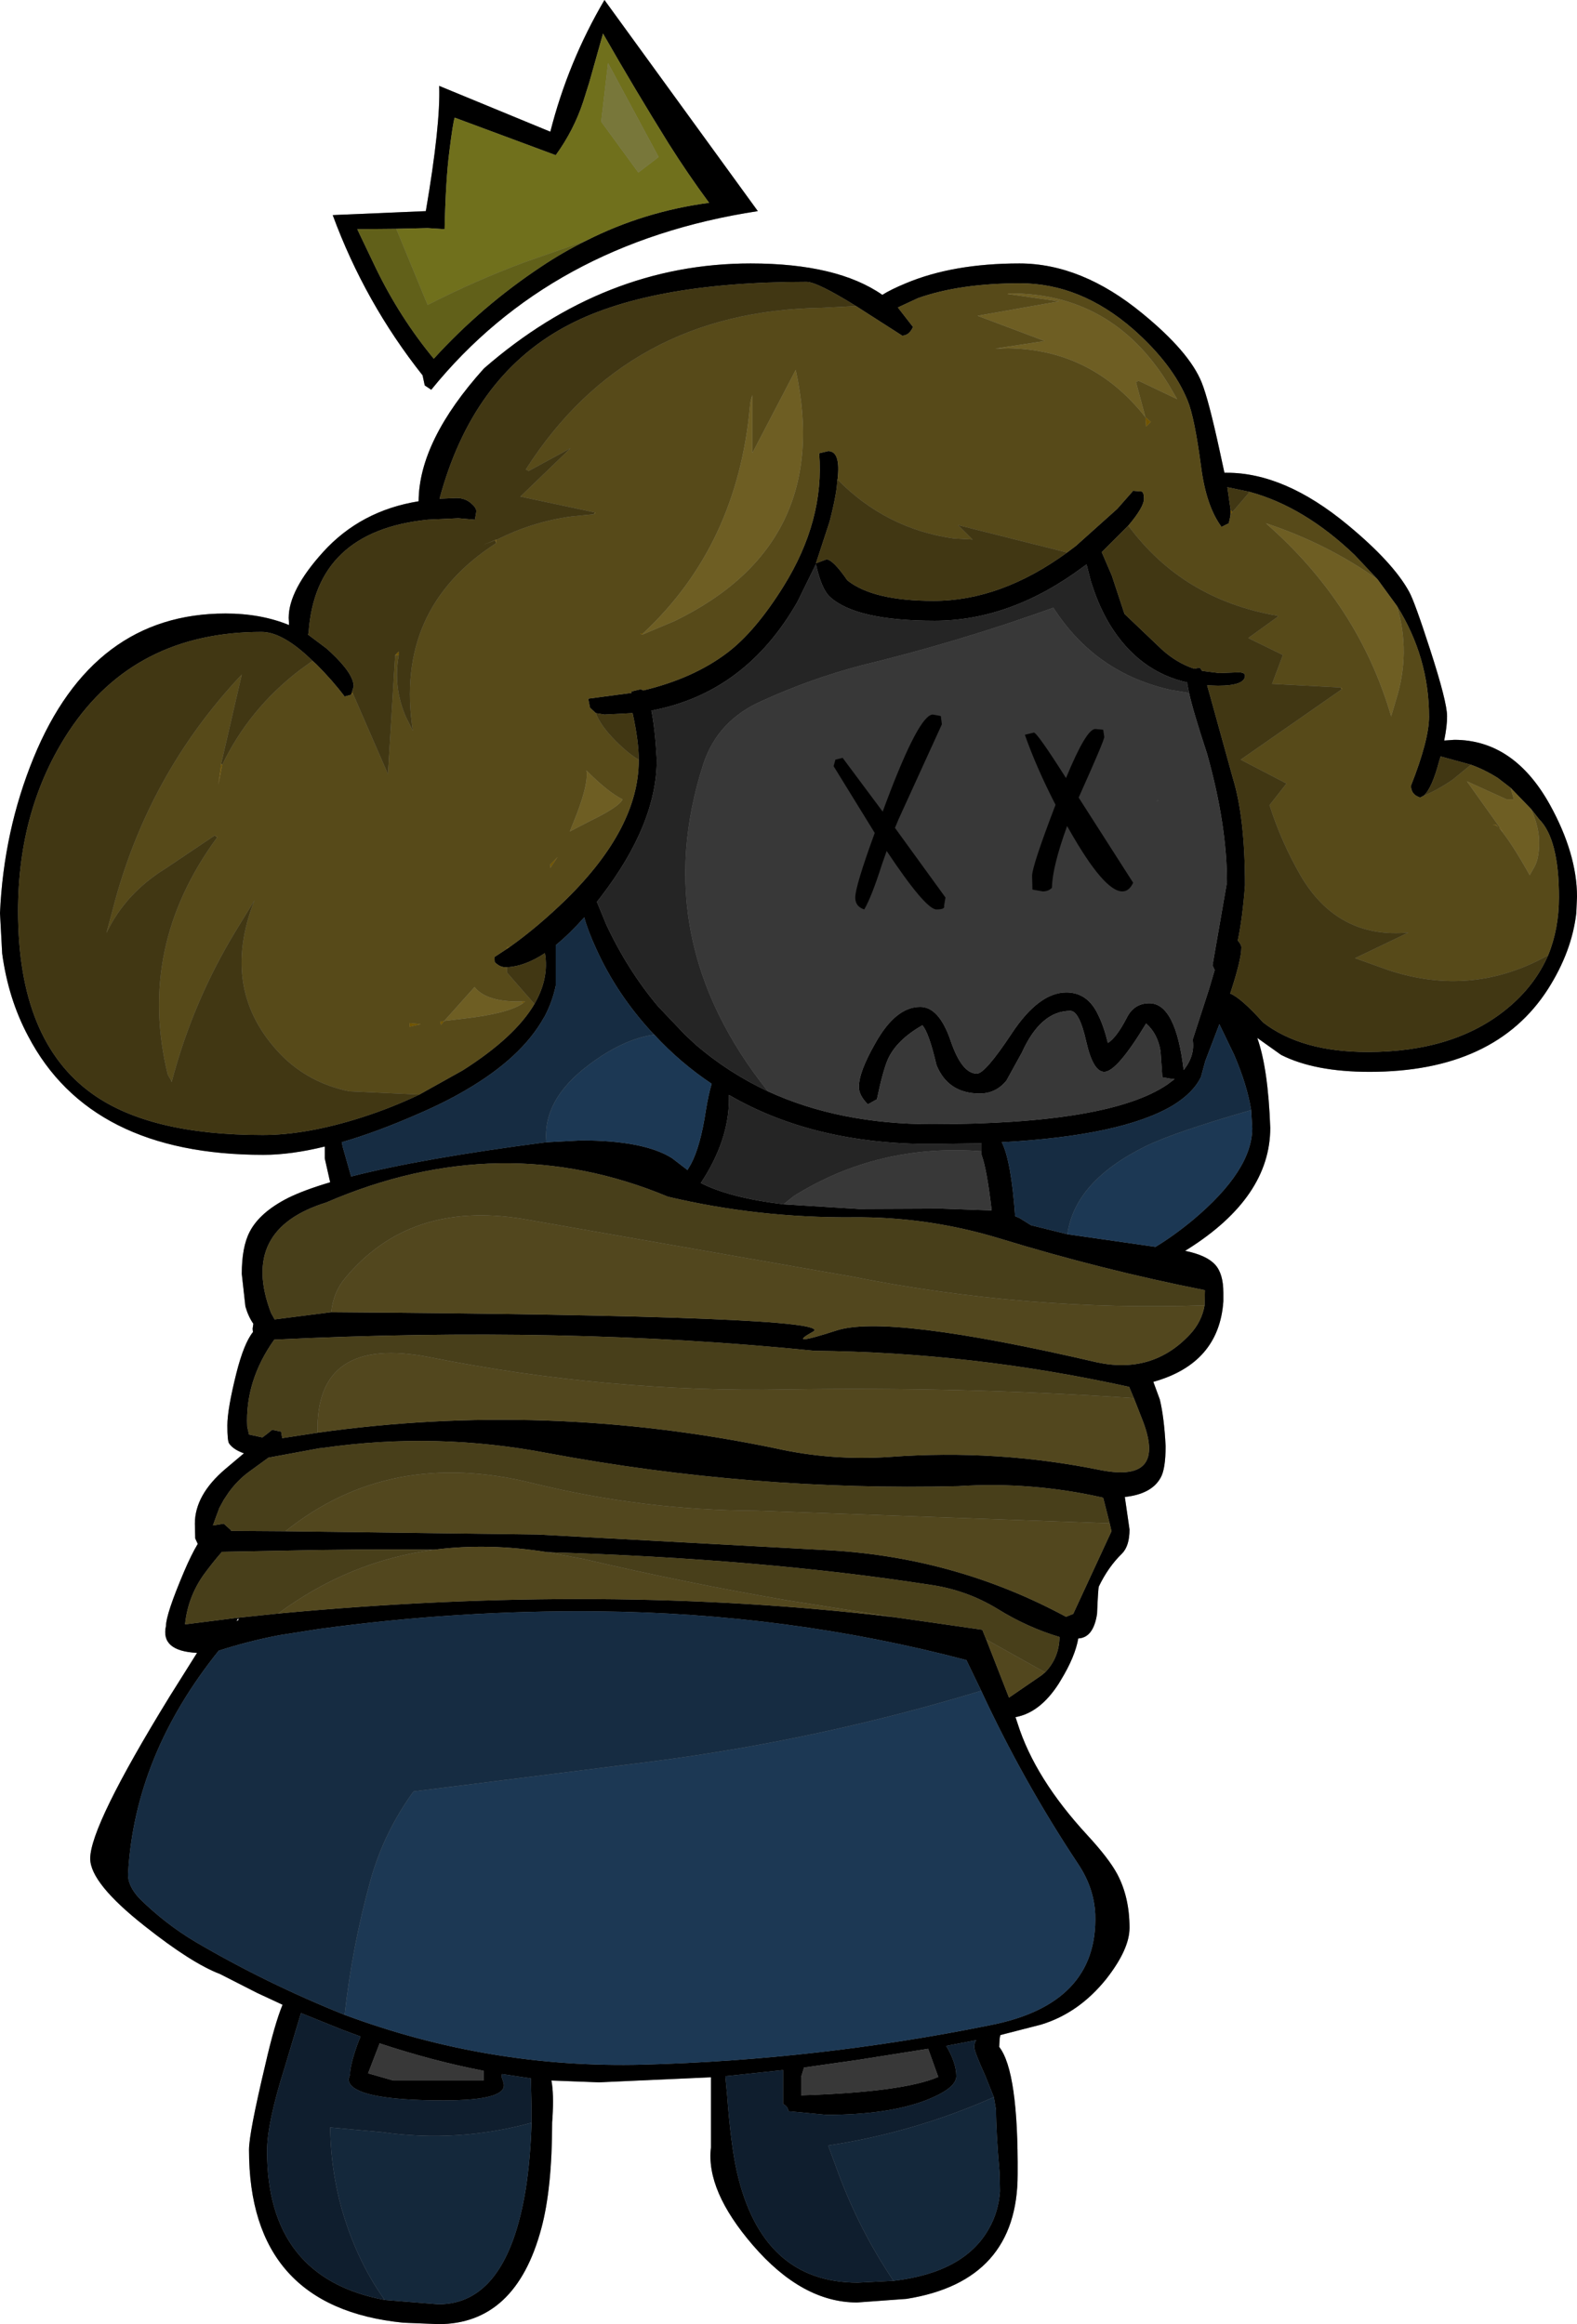
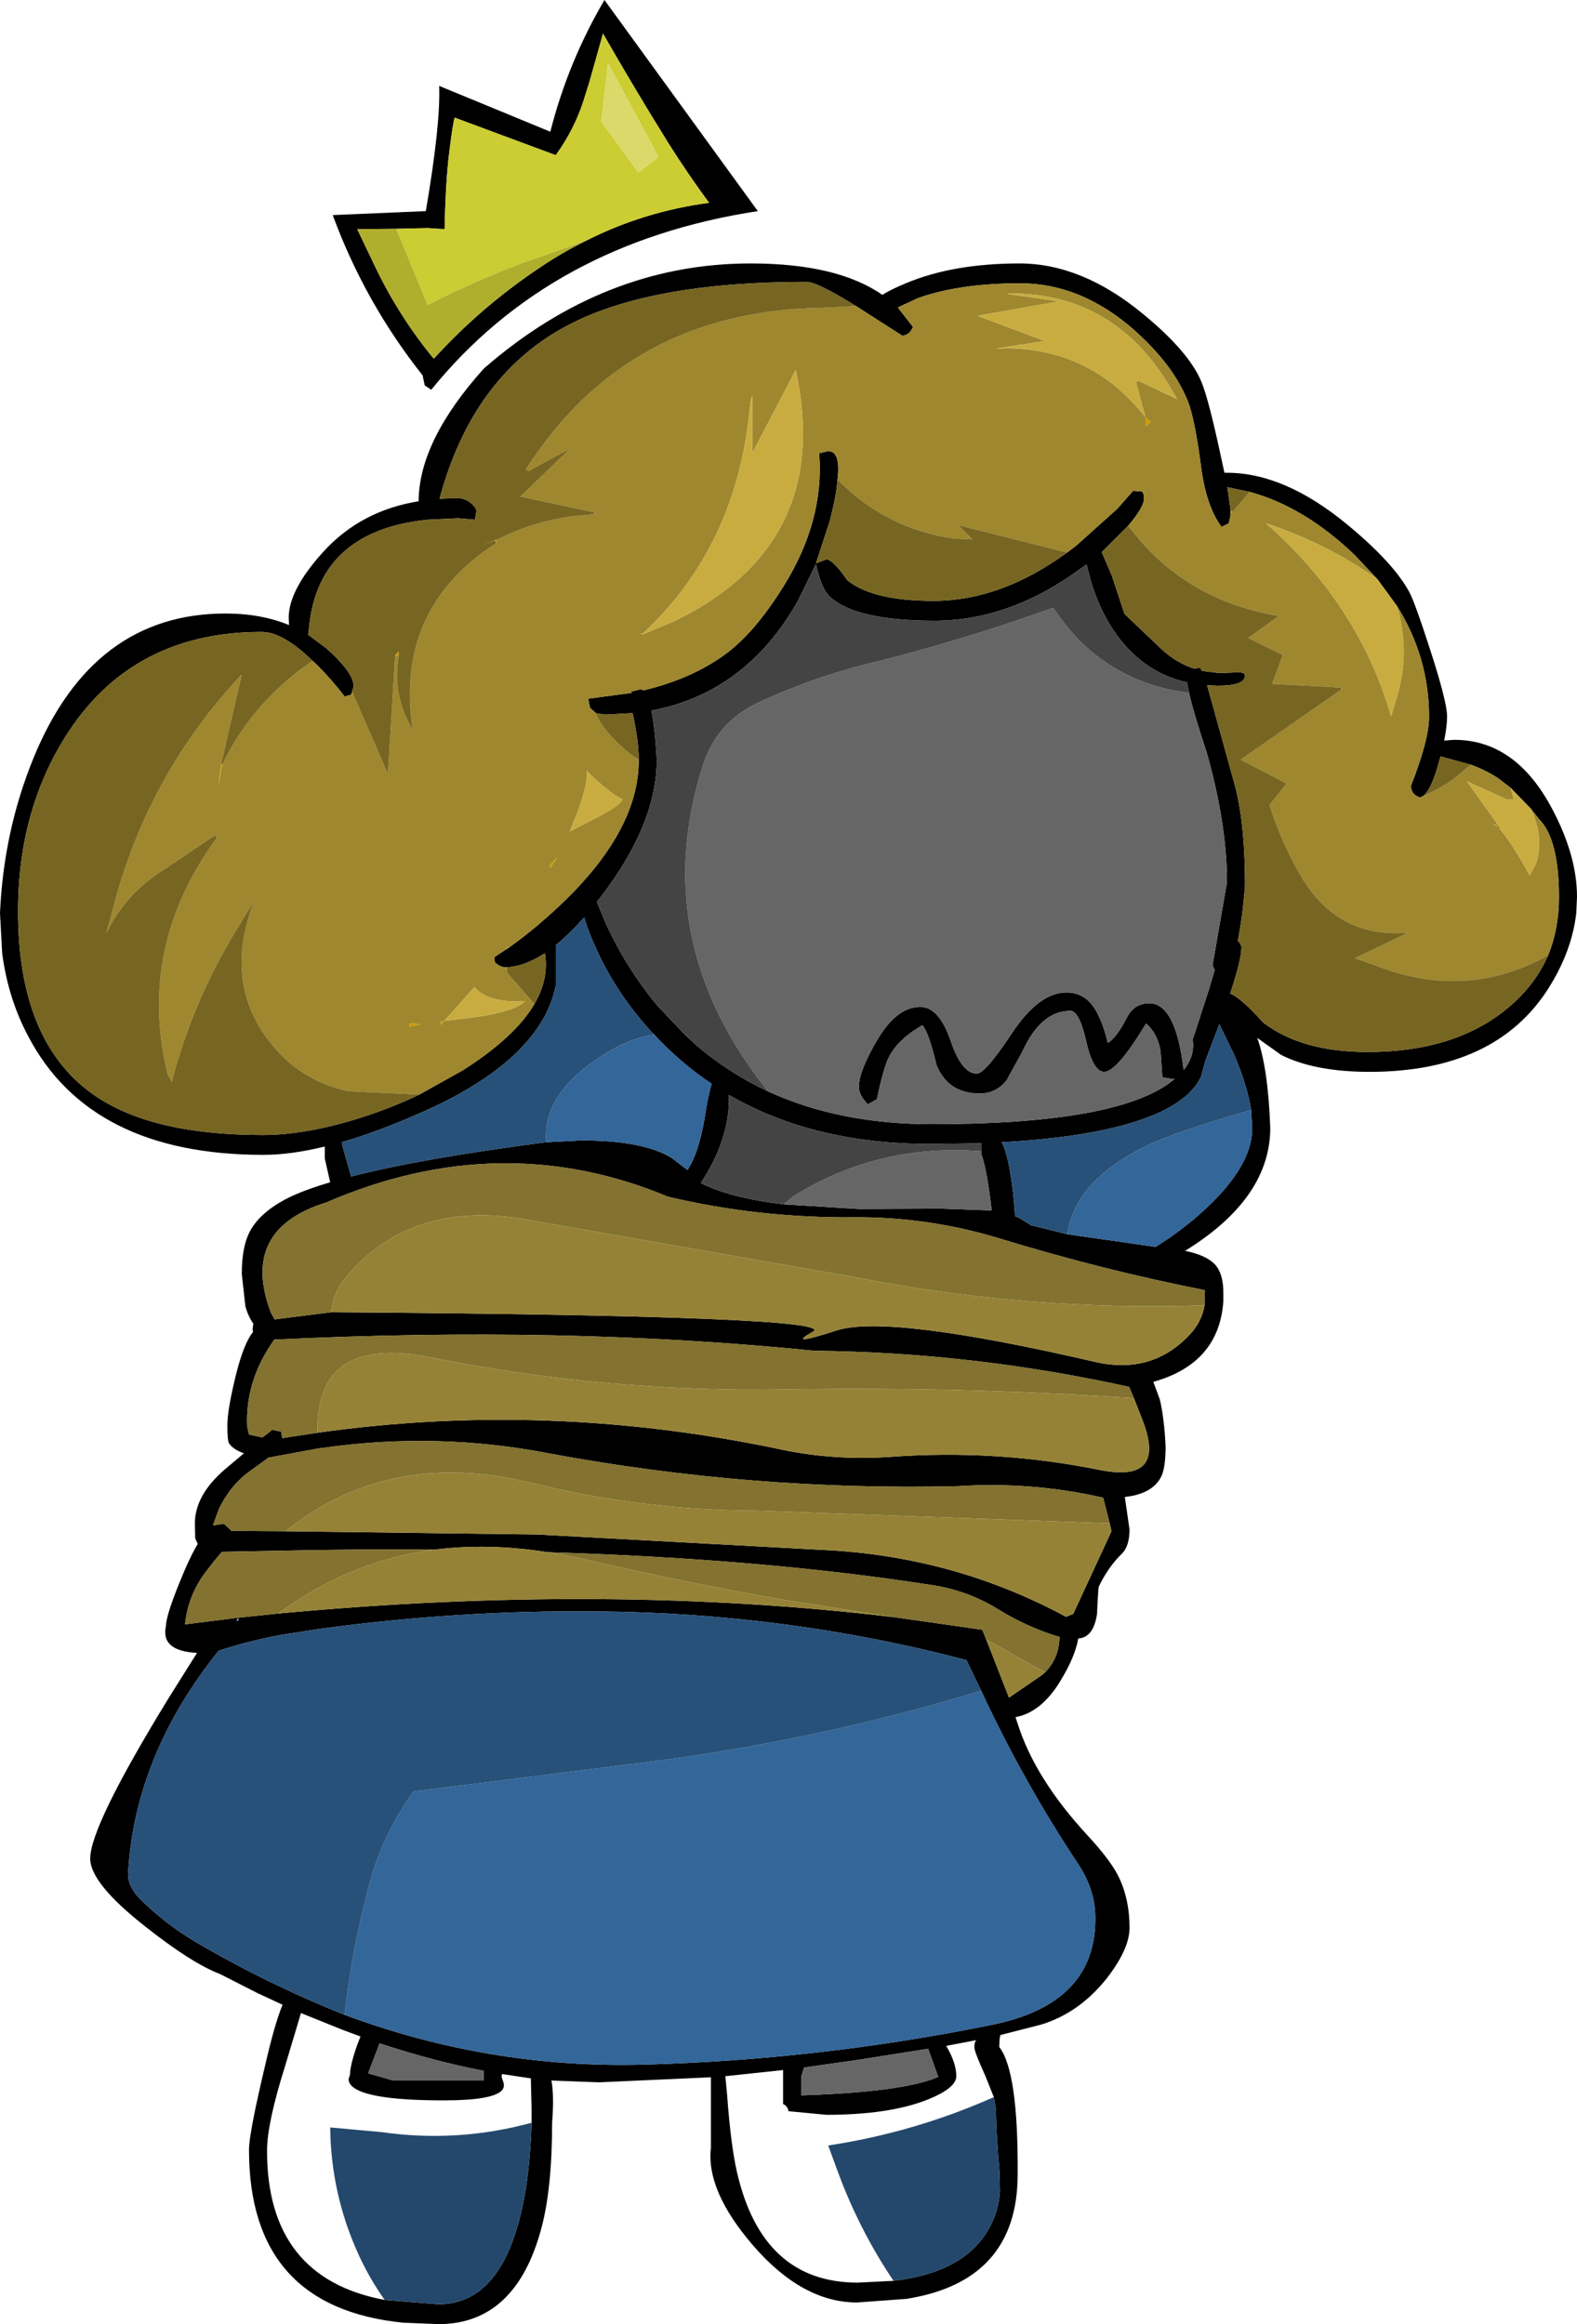
<svg xmlns="http://www.w3.org/2000/svg" height="322.0px" width="218.5px">
  <g transform="matrix(1.0, 0.0, 0.0, 1.0, 4.75, 11.25)">
    <path d="M186.1 69.0 L182.95 65.65 Q175.95 58.95 168.4 56.9 L165.3 56.25 165.75 59.35 165.75 59.95 165.7 60.35 165.5 61.25 164.5 61.75 Q162.35 58.85 161.65 53.3 160.75 46.55 159.8 44.25 157.75 39.2 152.25 34.35 144.95 28.0 136.6 28.0 128.25 28.0 122.45 30.05 L119.65 31.35 121.75 34.05 Q121.2 35.25 120.25 35.25 L113.85 31.15 Q108.45 27.8 107.0 27.8 84.85 27.8 73.4 34.1 60.65 41.1 56.15 57.85 L58.5 57.75 Q59.7 57.75 60.55 58.5 61.25 59.1 61.25 59.6 L61.05 60.75 58.75 60.55 54.5 60.75 Q38.9 62.35 38.0 76.5 L37.9 76.65 40.5 78.6 41.1 79.15 Q44.25 82.1 44.25 83.85 L44.05 84.5 44.05 84.6 43.9 85.0 43.0 85.25 Q41.3 83.0 39.1 80.8 L38.55 80.3 Q34.45 76.3 31.5 76.3 13.9 76.3 4.8 90.05 -2.25 100.75 -2.25 115.0 -2.25 132.95 8.05 140.3 16.0 146.0 31.65 146.0 37.75 146.0 45.4 143.55 49.6 142.2 53.35 140.4 L59.35 137.05 Q66.6 132.45 69.3 127.85 71.35 124.3 70.75 120.8 67.95 122.65 65.5 122.75 L65.25 122.75 Q64.5 122.75 63.8 122.05 L63.75 121.35 65.5 120.2 65.8 120.0 Q69.75 117.2 73.75 113.3 83.75 103.45 83.75 94.1 L83.75 94.0 Q83.75 91.45 82.9 87.55 L79.0 87.75 77.8 87.55 77.0 86.8 76.85 86.05 76.75 85.55 82.75 84.75 82.75 84.55 84.0 84.25 84.4 84.4 Q91.3 82.75 96.0 79.2 99.9 76.25 103.8 70.0 109.5 60.85 108.75 51.55 L110.0 51.25 Q111.75 51.25 111.3 55.15 L111.25 55.25 Q111.25 56.9 110.2 61.0 L108.3 66.8 109.75 66.25 Q110.65 66.25 112.65 69.15 116.2 72.0 124.6 72.0 133.9 72.0 143.1 65.3 L144.3 64.4 150.05 59.25 152.25 56.75 153.45 56.85 Q153.75 57.0 153.75 57.85 153.75 59.0 151.6 61.55 L151.5 61.65 147.9 65.25 149.3 68.5 151.05 73.8 156.25 78.75 Q158.3 80.6 160.7 81.4 L161.5 81.25 161.8 81.7 164.2 82.0 166.8 81.9 Q167.75 81.9 167.75 82.35 167.75 83.75 164.0 83.75 L162.5 83.7 162.8 84.75 166.05 96.5 Q167.75 102.0 167.75 111.4 167.4 116.0 166.75 119.05 167.25 119.65 167.25 120.0 167.25 121.7 165.7 126.4 167.25 127.05 170.25 130.4 175.55 134.5 184.75 134.5 196.75 134.5 204.05 128.5 207.9 125.35 209.75 121.1 211.25 117.45 211.25 113.05 211.25 105.0 208.5 102.25 L207.4 100.85 204.55 97.9 202.8 96.55 Q201.0 95.4 199.05 94.7 L195.95 93.85 194.85 93.55 194.65 94.2 Q193.65 98.0 192.5 99.0 L192.0 99.25 191.9 99.2 Q190.75 98.8 190.75 97.6 193.25 91.25 193.25 88.05 193.25 79.8 188.8 72.7 L186.1 69.0 M165.25 54.25 Q173.25 54.25 181.95 61.45 188.3 66.7 190.5 70.75 191.25 72.1 193.4 78.75 195.75 86.0 195.75 88.0 195.75 89.35 195.35 91.35 L196.75 91.25 Q205.0 91.25 210.0 100.25 213.75 107.05 213.75 113.0 L213.65 115.25 Q213.05 120.55 209.75 125.75 202.4 137.25 185.0 137.25 177.4 137.25 172.75 134.9 L169.45 132.55 Q170.95 136.75 171.25 145.0 171.25 154.6 159.85 161.8 L159.45 162.05 Q162.4 162.65 163.6 163.95 164.75 165.2 164.75 167.85 L164.75 169.05 Q164.15 177.65 155.05 180.2 L155.95 182.65 Q156.55 185.15 156.75 189.1 156.75 192.3 156.05 193.5 154.8 195.75 151.1 196.15 L151.75 200.65 Q151.75 202.95 150.7 204.0 148.8 205.85 147.5 208.55 147.4 208.8 147.25 212.35 146.75 215.65 144.65 215.75 144.2 218.3 142.25 221.5 L141.95 222.0 Q139.35 226.05 135.95 226.65 L136.25 227.55 Q138.65 235.15 145.9 243.0 148.9 246.25 150.05 248.4 151.75 251.6 151.75 255.85 151.75 258.8 148.55 262.9 144.75 267.65 139.5 269.25 L133.85 270.7 133.75 271.25 133.7 272.35 Q136.35 275.75 136.25 290.0 136.25 304.8 120.85 307.25 L114.0 307.75 Q106.4 307.75 99.55 299.8 93.05 292.25 93.75 286.3 L93.75 276.55 78.25 277.25 71.65 277.0 Q72.0 278.8 71.8 282.15 L71.75 282.8 Q71.75 291.95 70.25 297.5 66.7 310.75 56.0 310.75 L51.1 310.55 Q29.75 308.4 29.75 286.6 29.75 284.3 32.0 274.85 33.3 269.15 34.4 266.5 L30.85 264.85 25.75 262.25 Q21.8 260.75 15.3 255.6 7.75 249.65 7.75 246.25 7.75 241.7 18.75 223.8 L22.55 217.75 Q17.45 217.5 18.25 214.0 18.25 212.4 20.75 206.5 21.75 204.15 22.65 202.65 L22.3 201.9 22.25 199.85 Q22.25 195.85 26.5 192.25 L29.05 190.1 Q27.6 189.6 27.0 188.75 26.75 188.4 26.75 186.25 26.75 184.0 28.0 179.0 29.05 174.85 30.3 173.3 L30.25 172.85 30.35 172.15 Q29.65 171.15 29.25 169.75 L28.75 165.25 Q28.75 161.5 29.85 159.4 31.25 156.7 35.2 154.7 37.45 153.6 41.0 152.55 L40.95 152.35 40.25 149.25 40.25 147.6 Q35.55 148.75 31.75 148.75 7.75 148.75 -0.85 132.3 -3.6 127.15 -4.45 120.85 L-4.75 115.25 Q-4.25 103.9 -0.1 93.75 8.1 73.75 26.5 73.75 31.4 73.75 35.3 75.35 L35.25 74.35 Q35.25 70.5 40.0 65.25 45.2 59.5 53.25 58.2 53.3 49.8 62.3 39.8 79.0 25.25 99.25 25.25 111.25 25.25 117.5 29.6 118.7 28.85 120.75 28.0 127.3 25.25 136.5 25.25 145.1 25.25 153.5 32.15 160.05 37.5 161.75 41.75 162.7 44.1 164.25 51.25 L164.9 54.25 165.25 54.25 M101.65 139.95 Q111.55 144.5 124.35 144.5 148.95 144.5 157.0 139.0 L158.0 138.25 157.75 138.25 156.3 138.0 156.05 134.4 Q155.65 131.95 154.05 130.55 150.0 137.25 148.25 137.25 146.7 137.25 145.75 133.05 144.8 128.8 143.55 128.8 139.45 128.8 136.85 134.55 L134.7 138.45 Q133.25 140.25 131.0 140.25 126.6 140.25 125.0 136.3 123.95 131.8 123.05 130.8 119.45 132.85 118.25 135.55 117.55 137.2 116.75 141.05 L115.5 141.75 Q114.25 140.5 114.25 139.35 114.25 137.25 116.55 133.25 119.35 128.25 122.75 128.25 125.35 128.25 126.95 132.9 128.5 137.5 130.6 137.5 131.75 137.5 135.45 131.9 139.2 126.25 143.0 126.25 145.95 126.25 147.4 129.35 148.2 130.95 148.75 133.25 149.95 132.5 151.35 129.8 152.35 127.75 154.5 127.75 158.15 127.75 159.25 137.0 160.85 135.0 160.5 132.8 L162.75 125.85 163.55 123.15 163.25 122.5 165.25 111.0 Q165.25 103.0 162.5 93.2 160.5 87.1 160.0 84.75 L159.75 83.5 159.75 83.3 Q153.0 81.8 149.0 75.25 147.6 72.9 146.7 70.2 L146.4 69.3 145.8 66.95 145.3 67.3 Q135.3 74.75 124.75 74.75 113.85 74.75 110.25 71.45 109.05 70.35 108.3 66.9 L105.75 72.1 Q98.55 84.75 85.5 87.2 86.0 89.6 86.25 94.0 86.25 102.9 78.5 113.0 L77.95 113.7 79.25 116.85 Q82.2 123.15 86.4 128.15 L90.15 132.1 91.65 133.5 Q96.2 137.4 101.65 139.95 M143.15 159.75 L155.35 161.5 Q157.9 159.95 160.5 157.8 168.75 150.9 168.75 145.05 L168.6 142.55 Q168.05 139.1 166.25 134.9 L164.2 130.65 162.25 135.75 161.65 137.95 Q160.6 140.15 157.75 141.9 150.7 146.1 134.05 147.0 135.35 149.55 135.9 157.25 L136.5 157.5 138.1 158.5 143.15 159.75 M162.15 169.6 L162.2 167.5 Q148.0 164.7 133.8 160.35 123.8 157.3 113.4 157.4 100.25 157.5 87.8 154.55 64.65 144.9 40.45 155.35 28.4 159.1 32.8 170.65 L33.3 171.55 41.15 170.55 Q111.7 171.05 107.9 173.25 104.0 175.4 111.1 173.1 118.2 170.75 147.25 177.5 154.95 179.15 160.1 173.65 161.75 171.9 162.15 169.6 M76.45 22.1 Q84.45 18.05 93.5 16.85 90.55 12.85 87.9 8.65 83.2 1.1 78.8 -6.6 L76.9 0.15 76.05 2.85 Q74.75 6.8 72.25 10.25 L58.25 5.05 Q58.0 5.75 57.5 9.8 57.0 13.7 56.85 20.5 L54.5 20.35 50.15 20.45 44.75 20.5 45.15 21.35 47.35 25.95 Q50.65 32.75 55.35 38.45 62.0 31.15 70.3 25.65 73.3 23.65 76.45 22.1 M54.25 18.0 Q56.3 6.0 56.1 0.65 L71.5 7.0 Q73.95 -2.65 79.0 -11.25 L100.25 18.0 Q71.5 22.4 55.0 42.75 L54.1 42.15 53.8 40.75 Q45.8 30.65 41.35 18.55 L54.25 18.0 M85.9 132.1 L85.6 131.8 Q80.75 126.55 77.9 120.3 76.7 117.7 76.2 115.85 74.15 118.15 72.25 119.7 L72.25 125.3 Q71.8 127.5 70.7 129.6 L70.6 129.75 Q67.5 135.3 59.75 139.8 56.85 141.5 53.25 143.05 47.45 145.6 42.6 147.0 L42.75 147.7 43.9 151.75 Q53.6 149.25 70.95 147.0 L71.0 147.0 75.75 146.75 Q84.45 146.75 88.35 149.2 L90.5 150.85 91.0 150.0 Q92.3 147.55 93.05 142.6 93.4 140.45 93.85 138.9 89.5 136.0 85.9 132.1 M152.35 182.45 L151.7 180.9 Q129.95 176.1 108.1 175.9 73.55 172.4 33.25 174.35 29.2 180.05 29.5 186.4 L29.75 187.5 31.6 187.9 Q32.3 187.4 32.95 186.85 L34.2 187.1 34.35 188.0 39.25 187.25 Q70.8 182.8 102.65 189.4 110.45 191.15 118.55 190.6 133.4 189.5 147.85 192.45 157.05 194.2 153.45 185.25 L152.35 182.45 M149.0 199.8 L148.1 196.25 Q138.2 194.0 128.05 194.65 99.45 195.35 71.25 190.1 55.7 187.1 40.0 189.35 L39.5 189.4 32.45 190.7 29.7 192.7 Q28.15 193.85 26.95 195.5 L26.25 196.55 25.65 197.65 25.2 198.85 24.75 200.1 26.25 199.85 27.25 200.75 27.25 200.85 34.8 200.9 69.7 201.35 110.45 203.55 Q127.85 204.6 142.95 212.75 L143.95 212.35 149.25 200.9 149.0 199.8 M155.5 99.8 L155.65 99.6 155.7 99.65 155.5 99.8 M131.25 148.25 L131.25 147.15 124.25 147.25 Q107.95 147.25 96.25 140.45 L96.25 141.0 Q96.25 146.75 92.35 152.65 96.35 154.7 103.8 155.6 L114.25 156.25 125.6 156.2 132.65 156.45 Q132.0 150.8 131.25 148.75 L131.25 148.25 M140.05 220.45 Q142.0 218.45 142.05 215.55 137.55 214.2 133.45 211.65 129.1 209.0 124.0 208.3 100.8 204.7 71.1 203.8 62.9 202.5 55.45 203.45 45.1 203.35 34.0 203.6 L26.0 203.75 Q24.65 205.3 23.45 206.95 21.3 210.0 20.9 213.7 L20.9 213.8 20.8 215.0 20.9 213.8 28.05 212.9 33.8 212.3 Q79.25 208.05 119.1 212.8 L124.05 213.5 131.35 214.55 131.9 215.9 135.05 223.95 139.5 220.9 140.05 220.45 M43.0 267.9 Q63.0 275.35 84.35 274.8 108.6 274.15 132.35 269.35 147.4 266.45 147.0 254.0 146.85 250.3 144.6 246.95 137.0 235.5 131.2 223.0 L129.15 218.75 Q104.5 212.25 78.15 212.0 58.7 211.8 39.35 214.45 L33.95 215.3 33.7 215.35 Q29.55 216.15 25.55 217.45 13.9 231.95 13.0 248.3 12.9 250.0 14.6 251.8 18.15 255.3 22.35 257.8 32.25 263.6 43.0 267.9 M132.95 279.3 L131.75 276.3 Q130.25 273.0 130.25 272.4 130.25 271.6 130.55 271.4 L126.35 272.2 Q127.75 274.55 127.75 276.4 127.75 278.1 123.5 279.75 118.25 281.75 109.75 281.75 L104.5 281.25 Q104.4 280.55 103.75 280.25 L103.75 275.55 95.75 276.4 96.0 279.05 Q96.5 285.9 97.35 289.65 100.85 305.0 114.1 305.0 L119.05 304.75 Q128.85 303.6 132.25 297.55 133.6 295.2 133.8 292.35 L133.75 289.85 Q133.25 284.05 133.25 281.05 L132.95 279.3 M106.25 276.5 L106.25 279.05 Q120.4 278.6 125.25 276.5 L123.85 272.6 114.05 274.15 106.65 275.2 106.25 276.5 M28.1 213.2 L28.0 213.35 28.3 213.2 28.25 212.95 28.1 213.2 M68.9 282.85 L68.9 280.8 68.8 276.7 64.8 276.1 64.75 276.5 65.0 277.25 Q65.2 277.9 64.8 278.35 63.55 279.75 56.75 279.75 46.85 279.75 44.35 278.05 43.55 277.5 43.55 276.8 L43.75 276.15 Q43.75 274.9 44.75 272.05 L45.2 270.9 42.65 269.95 36.95 267.65 34.75 275.0 Q32.25 282.9 32.25 286.75 32.25 304.35 48.55 307.4 L56.0 308.0 Q65.5 308.0 68.1 292.0 68.75 287.8 68.9 282.85 M49.75 277.0 L62.25 277.0 62.25 275.65 Q55.25 274.3 47.85 271.85 L46.25 276.0 49.75 277.0" fill="#000000" fill-rule="evenodd" stroke="none" />
    <path d="M168.4 56.9 Q175.95 58.95 182.95 65.65 L186.1 69.0 Q179.0 64.0 170.65 61.25 183.5 72.5 188.0 88.0 L188.65 85.8 Q190.75 79.2 188.8 72.7 193.25 79.8 193.25 88.05 193.25 91.25 190.75 97.6 190.75 98.8 191.9 99.2 L192.0 99.25 192.5 99.0 Q194.45 98.2 196.55 96.75 L199.05 94.7 Q201.0 95.4 202.8 96.55 L204.55 97.9 205.0 99.5 204.0 99.5 198.5 97.0 203.1 103.45 203.0 103.5 202.85 103.35 202.5 103.0 202.05 103.0 Q202.4 103.0 202.85 103.35 L203.0 103.5 Q204.65 105.45 207.2 110.0 L207.85 108.85 Q208.5 107.7 208.5 105.5 208.5 103.3 207.4 100.9 L207.4 100.85 208.5 102.25 Q211.25 105.0 211.25 113.05 211.25 117.45 209.75 121.1 199.2 127.0 187.6 123.15 L183.0 121.5 190.4 117.95 Q180.6 118.85 175.45 110.05 172.75 105.35 171.15 100.3 L173.5 97.3 167.15 94.0 181.15 84.25 181.2 84.15 181.0 84.0 171.5 83.5 173.0 79.5 168.2 77.15 172.35 74.15 172.2 74.05 Q159.15 71.8 151.6 61.6 L151.6 61.55 Q153.75 59.0 153.75 57.85 153.75 57.0 153.45 56.85 L152.25 56.75 150.05 59.25 144.3 64.4 143.1 65.3 128.0 61.5 130.0 63.5 127.35 63.35 Q118.0 62.0 111.3 55.2 L111.3 55.15 Q111.75 51.25 110.0 51.25 L108.75 51.55 Q109.5 60.85 103.8 70.0 99.9 76.25 96.0 79.2 91.3 82.75 84.4 84.4 L84.0 84.25 82.75 84.55 82.75 84.75 76.75 85.55 76.85 86.05 77.0 86.8 77.8 87.55 Q78.45 89.3 80.55 91.4 82.4 93.25 83.75 94.0 L83.75 94.1 Q83.75 103.45 73.75 113.3 69.75 117.2 65.8 120.0 L65.5 120.0 65.5 120.2 63.75 121.35 63.8 122.05 Q64.5 122.75 65.25 122.75 L65.5 122.75 65.5 123.5 69.3 127.85 Q66.6 132.45 59.35 137.05 L53.35 140.4 43.65 139.95 Q38.05 138.8 34.2 134.9 25.6 126.0 30.5 113.5 L27.9 117.75 Q21.95 127.55 19.05 138.6 L19.0 138.5 18.5 137.65 Q14.15 120.0 25.35 104.75 L25.35 104.7 25.0 104.5 18.15 109.1 Q12.65 112.5 10.0 118.0 L10.9 114.65 Q15.7 96.05 28.75 82.2 L25.9 94.55 25.5 97.5 26.05 94.7 Q29.75 87.0 36.7 81.65 L38.55 80.3 39.1 80.8 Q41.3 83.0 43.0 85.25 L43.9 85.0 44.15 84.85 49.0 96.0 50.0 79.5 50.5 79.55 Q49.7 84.0 51.5 88.1 L52.45 90.0 Q49.85 73.1 64.0 64.0 L64.0 63.55 64.05 63.55 Q68.95 61.05 74.45 60.3 L77.5 60.0 77.75 59.8 77.7 59.75 67.35 57.55 74.3 50.85 68.5 54.0 68.1 53.8 Q82.15 31.8 109.1 31.4 L113.85 31.15 120.25 35.25 Q121.2 35.25 121.75 34.05 L119.65 31.35 122.45 30.05 Q128.25 28.0 136.6 28.0 144.95 28.0 152.25 34.35 157.75 39.2 159.8 44.25 160.75 46.55 161.65 53.3 162.35 58.85 164.5 61.75 L165.5 61.25 165.7 60.35 165.75 59.95 166.0 59.7 168.4 56.9 M135.0 29.4 L134.85 29.5 135.0 29.5 142.0 30.5 130.7 32.5 140.0 36.0 133.15 37.05 134.9 37.0 Q146.55 37.15 153.95 46.55 L152.65 41.7 153.0 41.5 158.35 44.05 157.15 42.0 Q149.35 29.3 135.0 29.4 M153.95 46.55 L154.05 47.85 154.7 47.2 153.95 46.55 M84.3 76.65 L88.7 74.8 Q110.75 64.1 105.5 40.0 L99.5 51.5 99.5 43.5 Q99.2 44.25 99.15 45.1 97.4 64.35 84.35 76.5 L84.0 76.5 84.05 76.6 84.3 76.65 M71.5 108.5 L71.5 109.0 72.5 107.5 71.5 108.5 M74.6 102.95 L74.2 103.95 77.0 102.5 Q81.1 100.5 81.5 99.5 79.5 98.5 76.5 95.5 76.85 97.5 74.6 102.95 M52.0 131.0 L53.55 130.65 52.0 130.5 52.0 131.0 M56.8 130.2 L59.7 129.85 Q65.7 129.15 67.7 127.75 L68.0 127.5 67.5 127.5 Q62.65 127.6 61.0 125.5 L56.8 130.2 56.25 130.3 56.35 130.75 56.8 130.2" fill="#9e872e" fill-rule="evenodd" stroke="none" />
    <path d="M186.1 69.0 L188.8 72.7 Q190.75 79.2 188.65 85.8 L188.0 88.0 Q183.5 72.5 170.65 61.25 179.0 64.0 186.1 69.0 M204.55 97.9 L207.4 100.85 207.4 100.9 Q208.5 103.3 208.5 105.5 208.5 107.7 207.85 108.85 L207.2 110.0 Q204.65 105.45 203.0 103.5 L203.5 104.0 203.1 103.45 198.5 97.0 204.0 99.5 205.0 99.5 204.55 97.9 M135.0 29.4 Q149.35 29.3 157.15 42.0 L158.35 44.05 153.0 41.5 152.65 41.7 153.95 46.55 Q146.55 37.15 134.9 37.0 L133.15 37.05 140.0 36.0 130.7 32.5 142.0 30.5 135.0 29.5 135.0 29.4 M84.35 76.5 Q97.4 64.35 99.15 45.1 99.2 44.25 99.5 43.5 L99.5 51.5 105.5 40.0 Q110.75 64.1 88.7 74.8 L84.3 76.65 84.35 76.5 M74.6 102.95 Q76.85 97.5 76.5 95.5 79.5 98.5 81.5 99.5 81.1 100.5 77.0 102.5 L74.2 103.95 74.6 102.95 M67.7 127.75 Q65.7 129.15 59.7 129.85 L56.8 130.2 61.0 125.5 Q62.65 127.6 67.5 127.5 L67.7 127.75" fill="#c8ac40" fill-rule="evenodd" stroke="none" />
    <path d="M151.5 61.65 L151.6 61.55 151.6 61.6 151.5 61.65 M111.25 55.25 L111.3 55.15 111.3 55.2 111.25 55.25 M65.8 120.0 L65.5 120.2 65.5 120.0 65.8 120.0 M43.9 85.0 L44.05 84.6 44.15 84.85 43.9 85.0 M165.75 59.95 L165.75 59.35 166.0 59.7 165.75 59.95 M181.0 84.0 L181.2 84.15 181.15 84.25 181.0 84.0 M203.0 103.5 L202.85 103.35 Q202.4 103.0 202.05 103.0 L202.5 103.0 202.85 103.35 203.0 103.5 203.1 103.45 203.5 104.0 203.0 103.5 M135.0 29.5 L134.85 29.5 135.0 29.4 135.0 29.5 M153.95 46.55 L154.7 47.2 154.05 47.85 153.95 46.55 M84.3 76.65 L84.05 76.6 84.0 76.5 84.35 76.5 84.3 76.65 M26.05 94.7 L25.5 97.5 25.9 94.55 26.05 94.7 M25.0 104.5 L25.35 104.7 25.35 104.75 25.0 104.5 M19.0 138.5 L19.05 138.6 19.0 138.65 19.0 138.5 M77.5 60.0 L77.7 59.75 77.75 59.8 77.5 60.0 M64.05 63.55 L64.0 63.55 64.0 64.0 63.85 63.6 62.2 64.25 64.0 63.5 64.05 63.55 M50.5 79.55 L50.0 79.5 50.5 79.0 50.5 79.55 M71.5 108.5 L72.5 107.5 71.5 109.0 71.5 108.5 M52.0 131.0 L52.0 130.5 53.55 130.65 52.0 131.0 M56.8 130.2 L56.35 130.75 56.25 130.3 56.8 130.2 M67.5 127.5 L68.0 127.5 67.7 127.75 67.5 127.5" fill="#cc9900" fill-rule="evenodd" stroke="none" />
    <path d="M192.5 99.0 Q193.65 98.0 194.65 94.2 L194.85 93.55 195.95 93.85 199.05 94.7 196.55 96.75 Q194.45 98.2 192.5 99.0 M209.75 121.1 Q207.9 125.35 204.05 128.5 196.75 134.5 184.75 134.5 175.55 134.5 170.25 130.4 167.25 127.05 165.7 126.4 167.25 121.7 167.25 120.0 167.25 119.65 166.75 119.05 167.4 116.0 167.75 111.4 167.75 102.0 166.05 96.5 L162.8 84.75 162.5 83.7 164.0 83.75 Q167.75 83.75 167.75 82.35 167.75 81.9 166.8 81.9 L164.2 82.0 161.8 81.7 161.5 81.25 160.7 81.4 Q158.3 80.6 156.25 78.75 L151.05 73.8 149.3 68.5 147.9 65.25 151.5 61.65 151.6 61.6 Q159.15 71.8 172.2 74.05 L172.35 74.15 168.2 77.15 173.0 79.5 171.5 83.5 181.0 84.0 181.15 84.25 167.15 94.0 173.5 97.3 171.15 100.3 Q172.75 105.35 175.45 110.05 180.6 118.85 190.4 117.95 L183.0 121.5 187.6 123.15 Q199.2 127.0 209.75 121.1 M143.1 65.3 Q133.9 72.0 124.6 72.0 116.2 72.0 112.65 69.15 110.65 66.25 109.75 66.25 L108.3 66.8 110.2 61.0 Q111.25 56.9 111.25 55.25 L111.3 55.2 Q118.0 62.0 127.35 63.35 L130.0 63.5 128.0 61.5 143.1 65.3 M77.8 87.55 L79.0 87.75 82.9 87.55 Q83.75 91.45 83.75 94.0 82.4 93.25 80.55 91.4 78.45 89.3 77.8 87.55 M65.5 122.75 Q67.95 122.65 70.75 120.8 71.35 124.3 69.3 127.85 L65.5 123.5 65.5 122.75 M53.35 140.4 Q49.6 142.2 45.4 143.55 37.75 146.0 31.65 146.0 16.0 146.0 8.05 140.3 -2.25 132.95 -2.25 115.0 -2.25 100.75 4.8 90.05 13.9 76.3 31.5 76.3 34.45 76.3 38.55 80.3 L36.7 81.65 Q29.75 87.0 26.05 94.7 L25.9 94.55 28.75 82.2 Q15.7 96.05 10.9 114.65 L10.0 118.0 Q12.65 112.5 18.15 109.1 L25.0 104.5 25.35 104.75 Q14.15 120.0 18.5 137.65 L19.0 138.5 19.0 138.65 19.05 138.6 Q21.95 127.55 27.9 117.75 L30.5 113.5 Q25.6 126.0 34.2 134.9 38.05 138.8 43.65 139.95 L53.35 140.4 M44.05 84.6 L44.05 84.5 44.25 83.85 Q44.25 82.1 41.1 79.15 L40.5 78.6 37.9 76.65 38.0 76.5 Q38.9 62.35 54.5 60.75 L58.75 60.55 61.05 60.75 61.25 59.6 Q61.25 59.1 60.55 58.5 59.7 57.75 58.5 57.75 L56.15 57.85 Q60.65 41.1 73.4 34.1 84.85 27.8 107.0 27.8 108.45 27.8 113.85 31.15 L109.1 31.4 Q82.15 31.8 68.1 53.8 L68.5 54.0 74.3 50.85 67.35 57.55 77.7 59.75 77.5 60.0 74.45 60.3 Q68.95 61.05 64.05 63.55 L64.0 63.5 62.2 64.25 63.85 63.6 64.0 64.0 Q49.85 73.1 52.45 90.0 L51.5 88.1 Q49.7 84.0 50.5 79.55 L50.5 79.0 50.0 79.5 49.0 96.0 44.15 84.85 44.05 84.6 M165.75 59.35 L165.3 56.25 168.4 56.9 166.0 59.7 165.75 59.35" fill="#776522" fill-rule="evenodd" stroke="none" />
    <path d="M168.6 142.55 L168.75 145.05 Q168.75 150.9 160.5 157.8 157.9 159.95 155.35 161.5 L143.15 159.75 Q144.15 152.4 154.0 147.55 158.0 145.6 168.6 142.55 M70.95 147.0 Q70.4 141.15 76.75 136.35 81.55 132.7 85.9 132.1 89.5 136.0 93.85 138.9 93.4 140.45 93.05 142.6 92.3 147.55 91.0 150.0 L90.5 150.85 88.35 149.2 Q84.45 146.75 75.75 146.75 L71.0 147.0 70.95 147.0 M131.2 223.0 Q137.0 235.5 144.6 246.95 146.85 250.3 147.0 254.0 147.4 266.45 132.35 269.35 108.6 274.15 84.35 274.8 63.0 275.35 43.0 267.9 44.05 258.4 46.6 249.2 48.45 242.6 52.55 236.95 L85.95 232.75 Q109.0 229.75 131.2 223.0" fill="#336699" fill-rule="evenodd" stroke="none" />
    <path d="M168.6 142.55 Q158.0 145.6 154.0 147.55 144.15 152.4 143.15 159.75 L138.1 158.5 136.5 157.5 135.9 157.25 Q135.35 149.55 134.05 147.0 150.7 146.1 157.75 141.9 160.6 140.15 161.65 137.95 L162.25 135.75 164.2 130.65 166.25 134.9 Q168.05 139.1 168.6 142.55 M70.95 147.0 Q53.6 149.25 43.9 151.75 L42.75 147.7 42.6 147.0 Q47.45 145.6 53.25 143.05 56.85 141.5 59.75 139.8 67.5 135.3 70.6 129.75 L70.7 129.6 Q71.8 127.5 72.25 125.3 L72.25 119.7 Q74.15 118.15 76.2 115.85 76.7 117.7 77.9 120.3 80.75 126.55 85.6 131.8 L85.9 132.1 Q81.55 132.7 76.75 136.35 70.4 141.15 70.95 147.0 M131.2 223.0 Q109.0 229.75 85.95 232.75 L52.55 236.95 Q48.45 242.6 46.6 249.2 44.05 258.4 43.0 267.9 32.25 263.6 22.35 257.8 18.15 255.3 14.6 251.8 12.9 250.0 13.0 248.3 13.9 231.95 25.55 217.45 29.55 216.15 33.7 215.35 L33.95 215.3 39.35 214.45 Q58.7 211.8 78.15 212.0 104.5 212.25 129.15 218.75 L131.2 223.0" fill="#285179" fill-rule="evenodd" stroke="none" />
    <path d="M41.15 170.55 L33.3 171.55 32.8 170.65 Q28.4 159.1 40.45 155.35 64.65 144.9 87.8 154.55 100.25 157.5 113.4 157.4 123.8 157.3 133.8 160.35 148.0 164.7 162.2 167.5 L162.15 169.6 Q137.6 170.45 113.2 165.6 L67.55 157.6 Q51.95 155.1 43.05 165.85 41.4 167.85 41.15 170.55 M39.25 187.25 L34.35 188.0 34.2 187.1 32.95 186.85 Q32.3 187.4 31.6 187.9 L29.75 187.5 29.5 186.4 Q29.2 180.05 33.25 174.35 73.55 172.4 108.1 175.9 129.95 176.1 151.7 180.9 L152.35 182.45 Q128.25 180.85 104.15 181.25 79.4 181.7 54.85 176.8 38.9 173.65 39.25 187.25 M27.25 200.75 L26.25 199.85 24.75 200.1 25.2 198.85 25.65 197.65 26.25 196.55 26.95 195.5 Q28.15 193.85 29.7 192.7 L32.45 190.7 39.5 189.4 40.0 189.35 Q55.7 187.1 71.25 190.1 99.45 195.35 128.05 194.65 138.2 194.0 148.1 196.25 L149.0 199.8 100.05 198.05 Q84.35 198.0 69.1 194.25 49.25 189.3 34.8 200.9 L27.25 200.85 27.25 200.75 M140.05 220.45 L131.9 215.9 131.35 214.55 124.05 213.5 119.1 212.8 104.5 210.5 Q90.25 208.05 76.15 204.75 L71.1 203.8 Q100.8 204.7 124.0 208.3 129.1 209.0 133.45 211.65 137.55 214.2 142.05 215.55 142.0 218.45 140.05 220.45 M20.9 213.7 Q21.3 210.0 23.45 206.95 24.65 205.3 26.0 203.75 L34.0 203.6 Q45.1 203.35 55.45 203.45 43.65 205.0 33.8 212.3 L28.05 212.9 20.9 213.8 20.9 213.7" fill="#837230" fill-rule="evenodd" stroke="none" />
    <path d="M83.7 12.65 L86.5 10.5 79.5 -2.5 78.55 5.6 83.7 12.65 M50.15 20.45 L54.5 20.35 56.85 20.5 Q57.0 13.7 57.5 9.8 58.0 5.75 58.25 5.05 L72.25 10.25 Q74.75 6.8 76.05 2.85 L76.9 0.15 78.8 -6.6 Q83.2 1.1 87.9 8.65 90.55 12.85 93.5 16.85 84.45 18.05 76.45 22.1 L67.75 25.15 Q60.95 27.7 54.5 31.0 L50.15 20.45" fill="#cccc33" fill-rule="evenodd" stroke="none" />
    <path d="M83.7 12.65 L78.55 5.6 79.5 -2.5 86.5 10.5 83.7 12.65" fill="#dad969" fill-rule="evenodd" stroke="none" />
    <path d="M50.15 20.45 L54.5 31.0 Q60.95 27.7 67.75 25.15 L76.45 22.1 Q73.3 23.65 70.3 25.65 62.0 31.15 55.35 38.45 50.65 32.75 47.35 25.95 L45.15 21.35 44.75 20.5 50.15 20.45" fill="#b0af2d" fill-rule="evenodd" stroke="none" />
    <path d="M41.15 170.55 Q41.4 167.85 43.05 165.85 51.95 155.1 67.55 157.6 L113.2 165.6 Q137.6 170.45 162.15 169.6 161.75 171.9 160.1 173.65 154.95 179.15 147.25 177.5 118.2 170.75 111.1 173.1 104.0 175.4 107.9 173.25 111.7 171.05 41.15 170.55 M39.25 187.25 Q38.9 173.65 54.85 176.8 79.4 181.7 104.15 181.25 128.25 180.85 152.35 182.45 L153.45 185.25 Q157.05 194.2 147.85 192.45 133.4 189.5 118.55 190.6 110.45 191.15 102.65 189.4 70.8 182.8 39.25 187.25 M34.8 200.9 Q49.25 189.3 69.1 194.25 84.35 198.0 100.05 198.05 L149.0 199.8 149.25 200.9 143.95 212.35 142.95 212.75 Q127.85 204.6 110.45 203.55 L69.7 201.35 34.8 200.9 M131.9 215.9 L140.05 220.45 139.5 220.9 135.05 223.95 131.9 215.9 M71.1 203.8 L76.15 204.75 Q90.25 208.05 104.5 210.5 L119.1 212.8 Q79.25 208.05 33.8 212.3 43.65 205.0 55.45 203.45 62.9 202.5 71.1 203.8 M20.9 213.8 L20.8 215.0 20.9 213.8 20.9 213.7 20.9 213.8" fill="#968236" fill-rule="evenodd" stroke="none" />
-     <path d="M119.05 304.75 L114.1 305.0 Q100.85 305.0 97.35 289.65 96.5 285.9 96.0 279.05 L95.75 276.4 103.75 275.55 103.75 280.25 Q104.4 280.55 104.5 281.25 L109.75 281.75 Q118.25 281.75 123.5 279.75 127.75 278.1 127.75 276.4 127.75 274.55 126.35 272.2 L130.55 271.4 Q130.25 271.6 130.25 272.4 130.25 273.0 131.75 276.3 L132.95 279.3 Q121.9 284.2 110.0 286.0 L111.45 289.95 Q114.4 297.85 119.05 304.75 M48.55 307.4 Q32.25 304.35 32.25 286.75 32.25 282.9 34.75 275.0 L36.95 267.65 42.65 269.95 45.2 270.9 44.75 272.05 Q43.75 274.9 43.75 276.15 L43.55 276.8 Q43.55 277.5 44.35 278.05 46.85 279.75 56.75 279.75 63.55 279.75 64.8 278.35 65.2 277.9 65.0 277.25 L64.75 276.5 64.8 276.1 68.8 276.7 68.9 280.8 68.9 282.85 Q58.65 285.65 48.15 284.15 L41.0 283.5 Q41.1 292.7 44.9 301.05 46.45 304.45 48.55 307.4" fill="#1c3753" fill-rule="evenodd" stroke="none" />
    <path d="M119.05 304.75 Q114.4 297.85 111.45 289.95 L110.0 286.0 Q121.9 284.2 132.95 279.3 L133.25 281.05 Q133.25 284.05 133.75 289.85 L133.8 292.35 Q133.6 295.2 132.25 297.55 128.85 303.6 119.05 304.75 M48.55 307.4 Q46.45 304.45 44.9 301.05 41.1 292.7 41.0 283.5 L48.15 284.15 Q58.65 285.65 68.9 282.85 68.75 287.8 68.1 292.0 65.5 308.0 56.0 308.0 L48.55 307.4" fill="#24486c" fill-rule="evenodd" stroke="none" />
    <path d="M160.0 84.75 Q160.5 87.1 162.5 93.2 165.25 103.0 165.25 111.0 L163.25 122.5 163.55 123.15 162.75 125.85 160.5 132.8 Q160.85 135.0 159.25 137.0 158.15 127.75 154.5 127.75 152.35 127.75 151.35 129.8 149.95 132.5 148.75 133.25 148.2 130.95 147.4 129.35 145.95 126.25 143.0 126.25 139.2 126.25 135.45 131.9 131.75 137.5 130.6 137.5 128.5 137.5 126.95 132.9 125.35 128.25 122.75 128.25 119.35 128.25 116.55 133.25 114.25 137.25 114.25 139.35 114.25 140.5 115.5 141.75 L116.75 141.05 Q117.55 137.2 118.25 135.55 119.45 132.85 123.05 130.8 123.95 131.8 125.0 136.3 126.6 140.25 131.0 140.25 133.25 140.25 134.7 138.45 L136.85 134.55 Q139.45 128.8 143.55 128.8 144.8 128.8 145.75 133.05 146.7 137.25 148.25 137.25 150.0 137.25 154.05 130.55 155.65 131.95 156.05 134.4 L156.3 138.0 157.75 138.25 158.0 138.25 157.0 139.0 Q148.95 144.5 124.35 144.5 111.55 144.5 101.65 139.95 84.85 118.9 92.7 94.6 94.7 88.5 100.95 85.8 107.55 82.8 114.55 80.95 128.0 77.7 141.2 72.95 147.05 82.05 157.55 84.35 L160.0 84.75 M155.5 99.8 L155.7 99.65 155.65 99.6 155.5 99.8 M103.8 155.6 L105.25 154.45 Q116.95 147.15 131.25 148.25 L131.25 148.75 Q132.0 150.8 132.65 156.45 L125.6 156.2 114.25 156.25 103.8 155.6 M106.25 276.5 L106.65 275.2 114.05 274.15 123.85 272.6 125.25 276.5 Q120.4 278.6 106.25 279.05 L106.25 276.5 M49.75 277.0 L46.25 276.0 47.85 271.85 Q55.25 274.3 62.25 275.65 L62.25 277.0 49.75 277.0" fill="#666666" fill-rule="evenodd" stroke="none" />
    <path d="M160.0 84.75 L157.55 84.35 Q147.05 82.05 141.2 72.95 128.0 77.7 114.55 80.95 107.55 82.8 100.95 85.8 94.7 88.5 92.7 94.6 84.85 118.9 101.65 139.95 96.2 137.4 91.65 133.5 L90.15 132.1 86.4 128.15 Q82.2 123.15 79.25 116.85 L77.95 113.7 78.5 113.0 Q86.25 102.9 86.25 94.0 86.0 89.6 85.5 87.2 98.55 84.75 105.75 72.1 L108.3 66.9 Q109.05 70.35 110.25 71.45 113.85 74.75 124.75 74.75 135.3 74.75 145.3 67.3 L145.8 66.95 146.4 69.3 146.7 70.2 Q147.6 72.9 149.0 75.25 153.0 81.8 159.75 83.3 L159.75 83.5 160.0 84.75 M103.8 155.6 Q96.35 154.7 92.35 152.65 96.25 146.75 96.25 141.0 L96.25 140.45 Q107.95 147.25 124.25 147.25 L131.25 147.15 131.25 148.25 Q116.95 147.15 105.25 154.45 L103.8 155.6" fill="#444444" fill-rule="evenodd" stroke="none" />
-     <path d="M111.0 94.0 L112.0 93.75 117.55 101.2 118.05 99.85 Q122.6 87.75 124.5 87.75 L125.6 87.95 125.75 89.1 119.75 102.25 119.25 103.45 126.25 113.1 126.05 114.25 Q126.25 114.75 125.0 114.75 123.5 114.75 118.1 106.65 L117.45 108.5 Q116.05 112.9 115.0 114.75 113.75 114.35 113.75 113.1 113.75 111.55 116.45 104.15 L110.75 94.9 111.0 94.0 M147.0 89.75 L148.1 89.85 148.25 90.85 Q148.25 91.35 144.7 99.25 L152.25 111.05 Q151.7 112.25 150.75 112.25 148.25 112.25 143.45 103.8 L143.1 103.2 Q141.05 108.85 141.0 111.75 140.5 112.25 139.75 112.25 L138.3 112.0 138.25 110.1 Q138.25 108.75 141.5 100.25 138.85 95.1 137.25 90.55 L138.5 90.25 Q138.95 90.25 142.95 96.55 145.75 89.75 147.0 89.75" fill="#000000" fill-rule="evenodd" stroke="none" />
-     <path d="M190.5 70.75 Q191.25 72.1 193.4 78.75 195.75 86.0 195.75 88.0 195.75 89.35 195.35 91.35 L196.75 91.25 Q205.0 91.25 210.0 100.25 213.75 107.05 213.75 113.0 L213.65 115.25 Q213.05 120.55 209.75 125.75 202.4 137.25 185.0 137.25 177.4 137.25 172.75 134.9 L169.45 132.55 Q170.95 136.75 171.25 145.0 171.25 154.6 159.85 161.8 L159.45 162.05 Q162.4 162.65 163.6 163.95 164.75 165.2 164.75 167.85 L164.75 169.05 Q164.15 177.65 155.05 180.2 L155.95 182.65 Q156.55 185.15 156.75 189.1 156.75 192.3 156.05 193.5 154.8 195.75 151.1 196.15 L151.75 200.65 Q151.75 202.95 150.7 204.0 148.8 205.85 147.5 208.55 147.4 208.8 147.25 212.35 146.75 215.65 144.65 215.75 144.2 218.3 142.25 221.5 L141.95 222.0 Q139.35 226.05 135.95 226.65 L136.25 227.55 Q138.65 235.15 145.9 243.0 148.9 246.25 150.05 248.4 151.75 251.6 151.75 255.85 151.75 258.8 148.55 262.9 144.75 267.65 139.5 269.25 L133.85 270.7 133.75 271.25 133.7 272.35 Q136.35 275.75 136.25 290.0 136.25 304.8 120.85 307.25 L114.0 307.75 Q106.4 307.75 99.55 299.8 93.05 292.25 93.75 286.3 L93.75 276.55 78.25 277.25 71.65 277.0 Q72.0 278.8 71.8 282.15 L71.75 282.8 Q71.75 291.95 70.25 297.5 66.7 310.75 56.0 310.75 L51.1 310.55 Q29.75 308.4 29.75 286.6 29.75 284.3 32.0 274.85 33.3 269.15 34.4 266.5 L30.85 264.85 25.75 262.25 Q21.8 260.75 15.3 255.6 7.75 249.65 7.75 246.25 7.75 241.7 18.75 223.8 L22.55 217.75 Q17.45 217.5 18.25 214.0 18.25 212.4 20.75 206.5 21.75 204.15 22.65 202.65 L22.3 201.9 22.25 199.85 Q22.25 195.85 26.5 192.25 L29.05 190.1 Q27.6 189.6 27.0 188.75 26.75 188.4 26.75 186.25 26.75 184.0 28.0 179.0 29.05 174.85 30.3 173.3 L30.25 172.85 30.35 172.15 Q29.65 171.15 29.25 169.75 L28.75 165.25 Q28.75 161.5 29.85 159.4 31.25 156.7 35.2 154.7 37.45 153.6 41.0 152.55 L40.95 152.35 40.25 149.25 40.25 147.6 Q35.55 148.75 31.75 148.75 7.75 148.75 -0.85 132.3 -3.6 127.15 -4.45 120.85 L-4.75 115.25 Q-4.25 103.9 -0.1 93.75 8.1 73.75 26.5 73.75 31.4 73.75 35.3 75.35 L35.25 74.35 Q35.25 70.5 40.0 65.25 45.2 59.5 53.25 58.2 53.3 49.8 62.3 39.8 79.0 25.25 99.25 25.25 111.25 25.25 117.5 29.6 118.7 28.85 120.75 28.0 127.3 25.25 136.5 25.25 145.1 25.25 153.5 32.15 160.05 37.5 161.75 41.75 162.7 44.1 164.25 51.25 L164.9 54.25 165.25 54.25 Q173.25 54.25 181.95 61.45 188.3 66.7 190.5 70.75 M71.5 7.0 Q73.95 -2.65 79.0 -11.25 L100.25 18.0 Q71.5 22.4 55.0 42.75 L54.1 42.15 53.8 40.75 Q45.8 30.65 41.35 18.55 L54.25 18.0 Q56.3 6.0 56.1 0.65 L71.5 7.0 M27.25 200.85 L27.25 200.75 27.25 200.85 M28.25 212.95 L28.1 213.2 28.0 213.35 28.3 213.2 28.25 212.95" fill="#000000" fill-opacity="0.451" fill-rule="evenodd" stroke="none" />
  </g>
</svg>